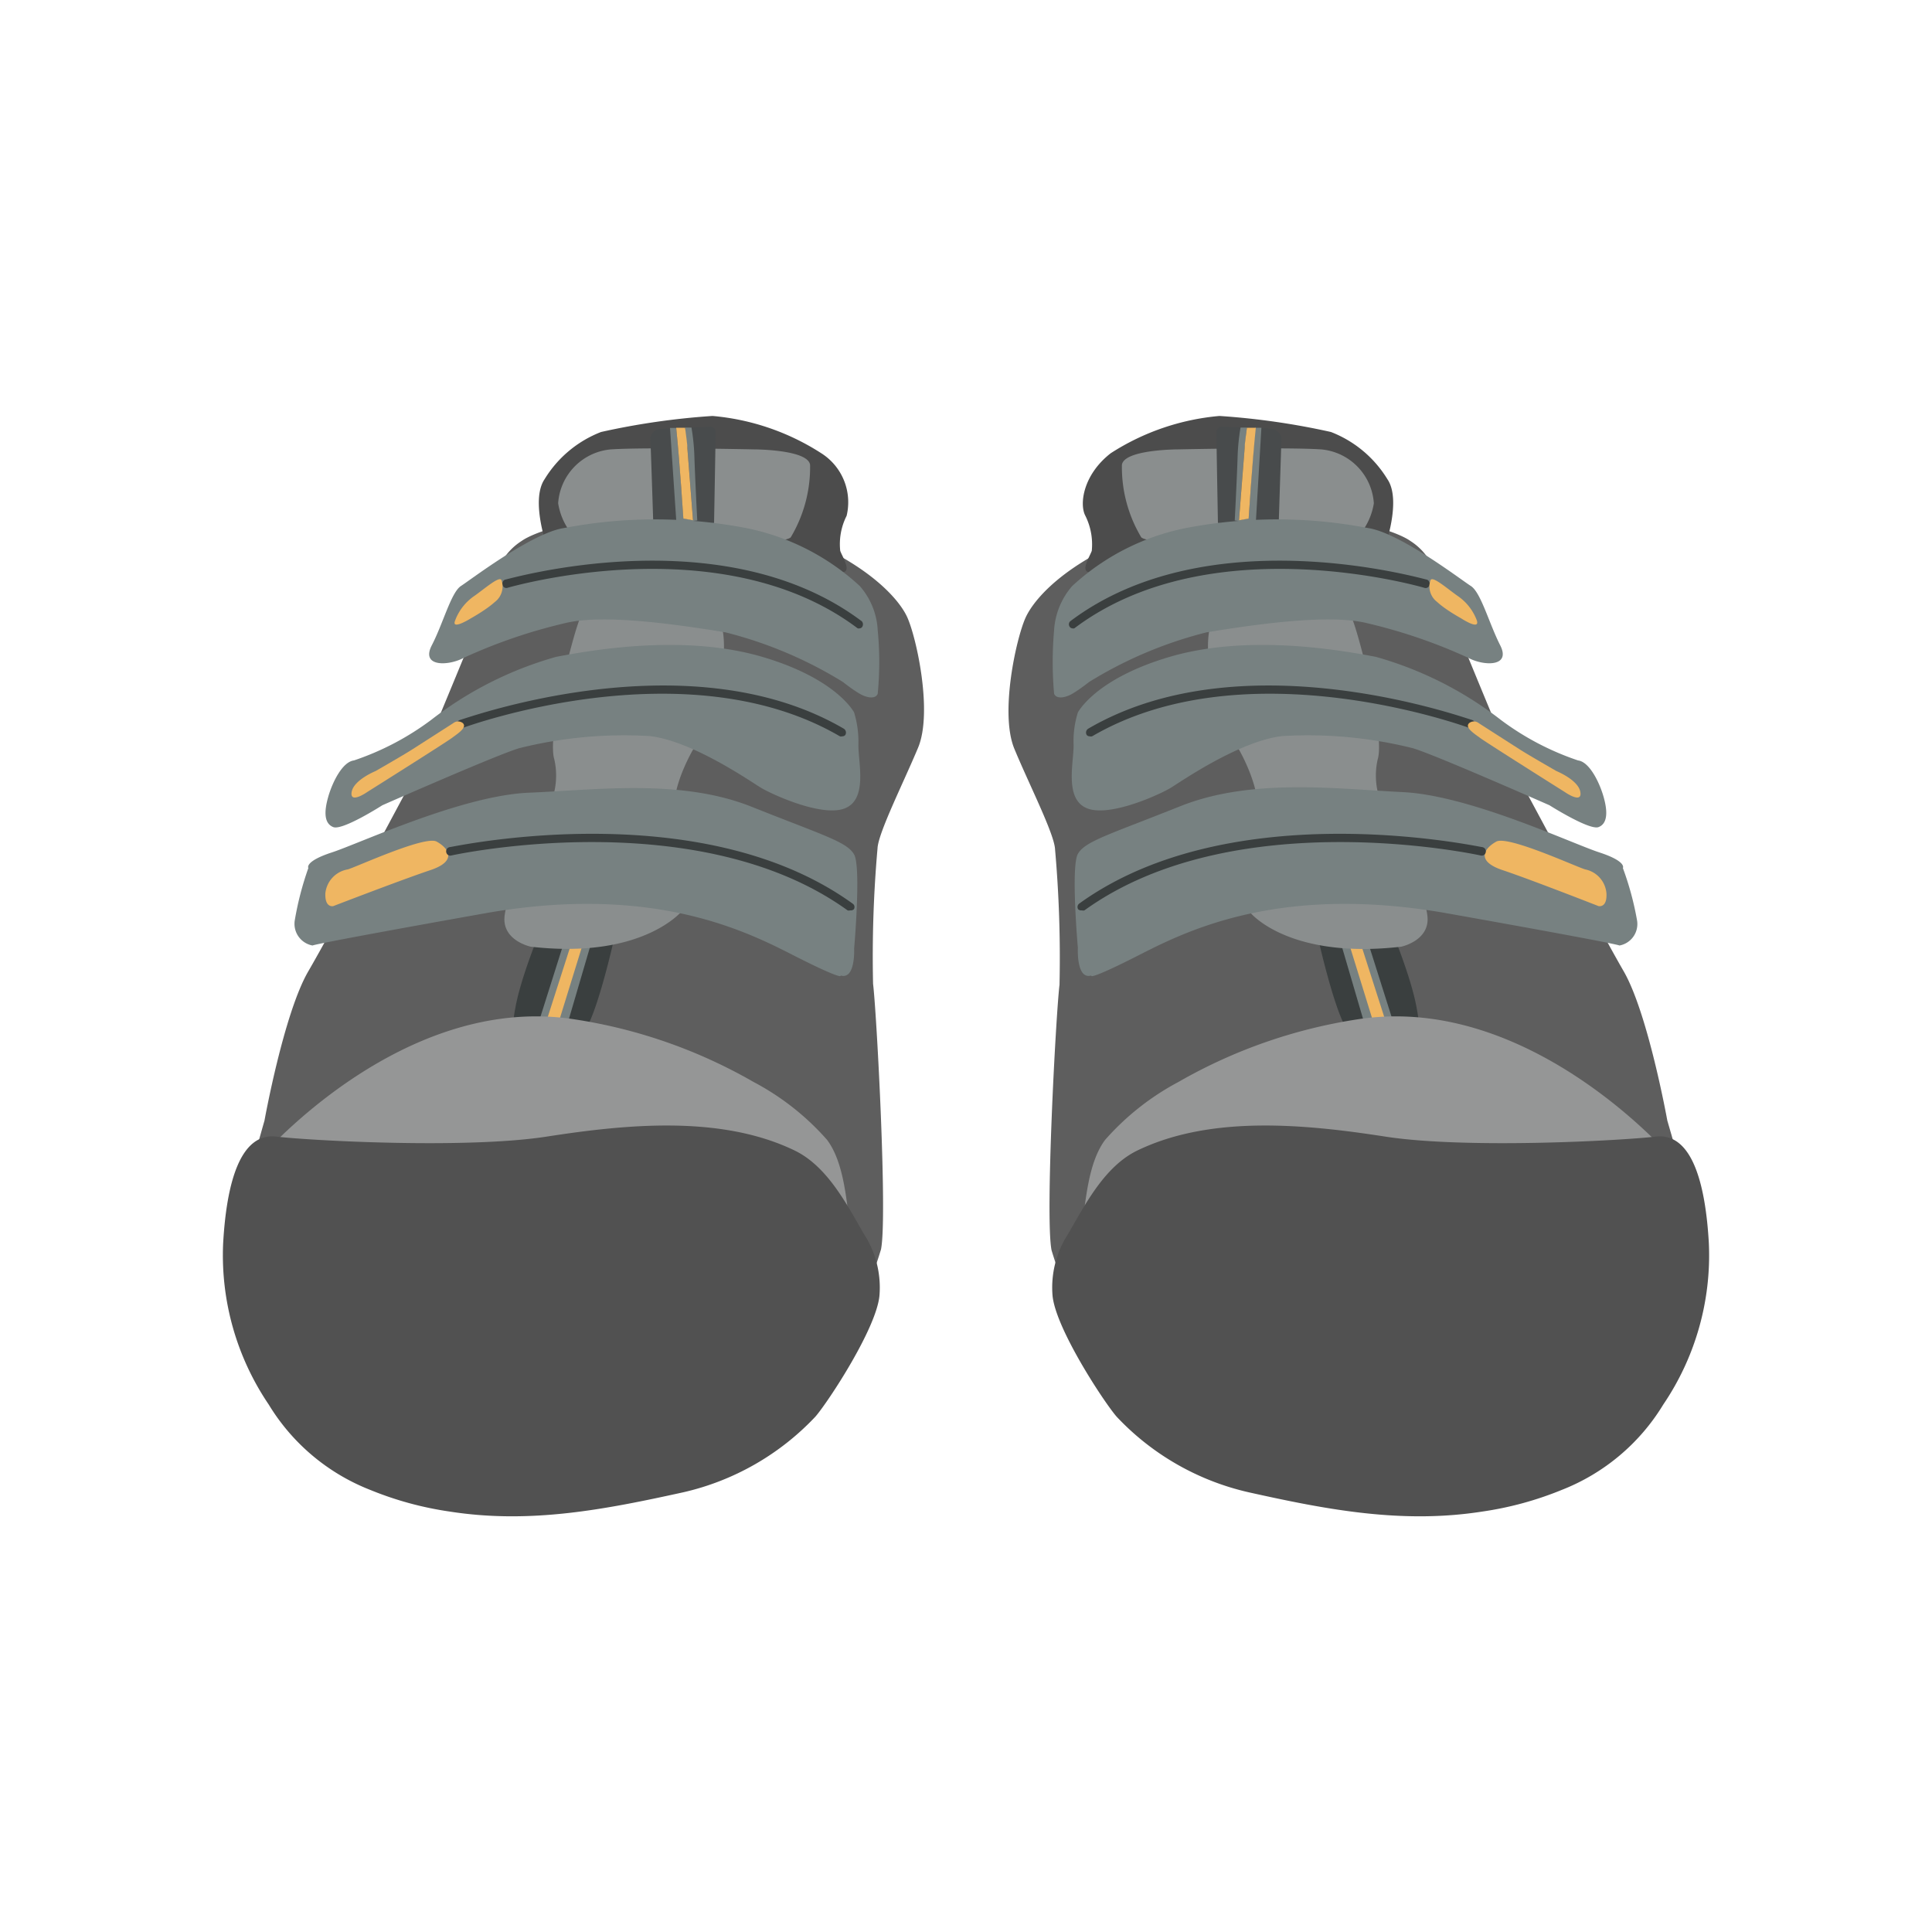
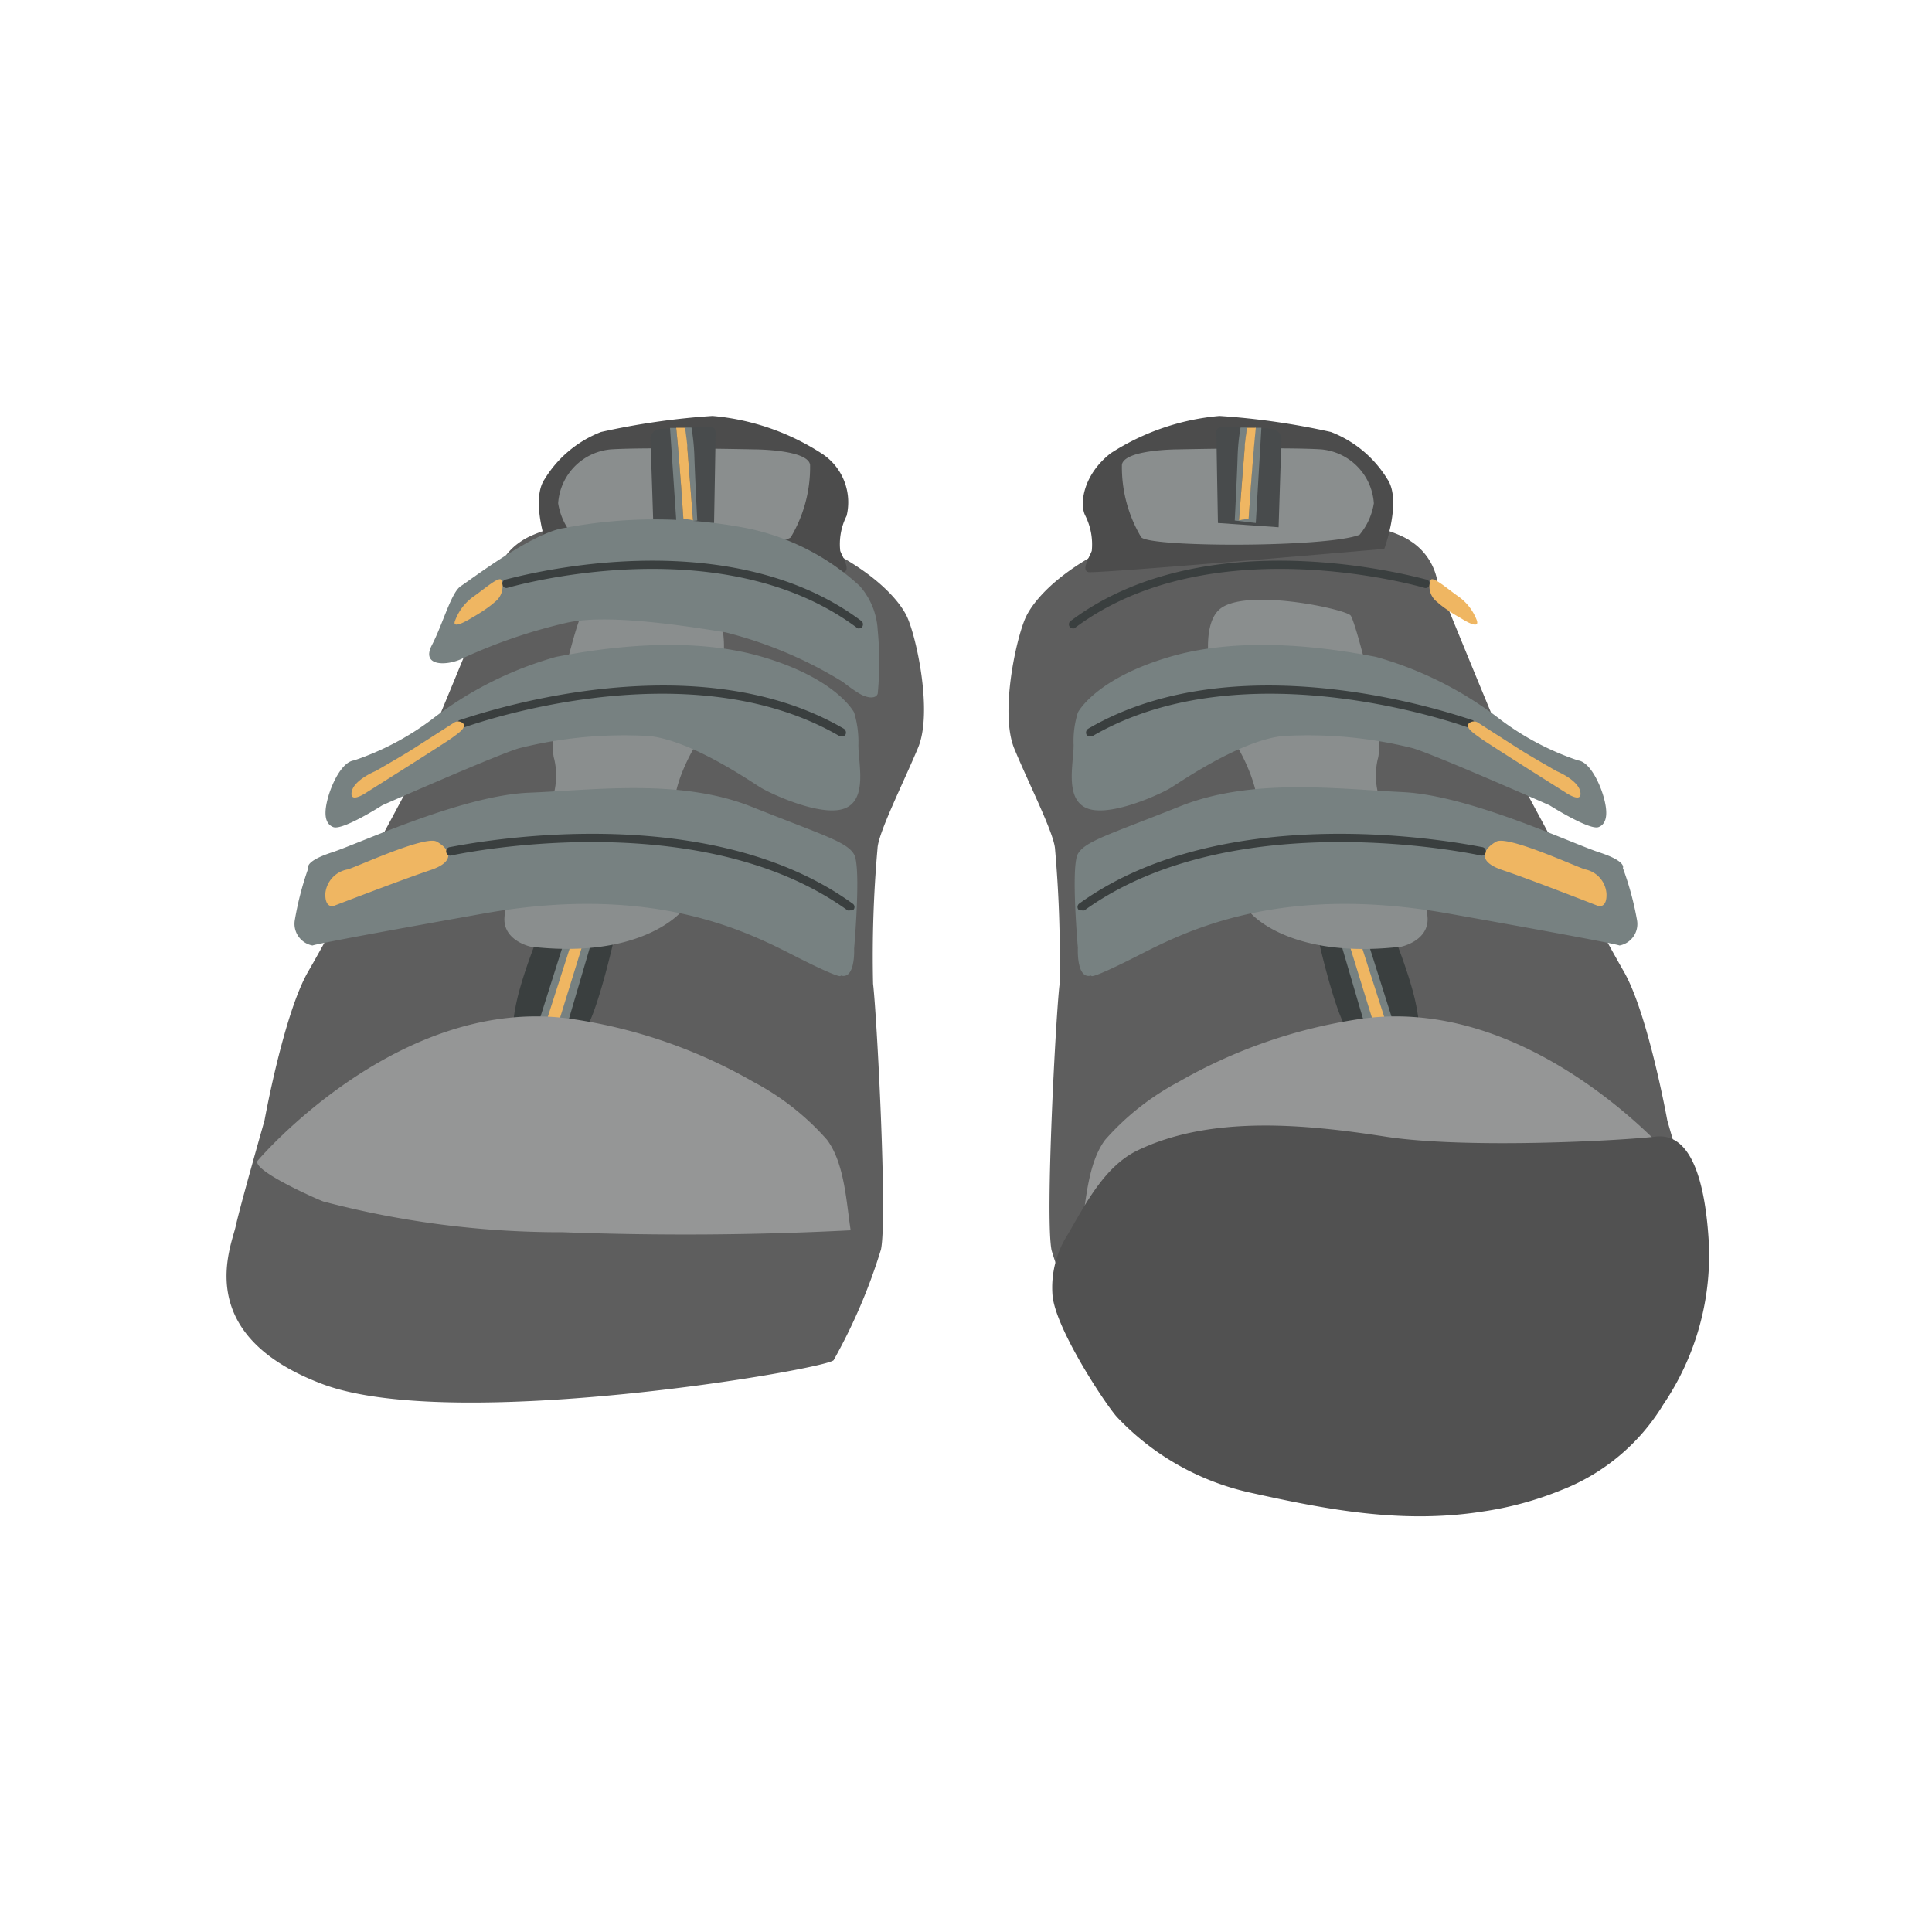
<svg xmlns="http://www.w3.org/2000/svg" id="圖層_1" data-name="圖層 1" viewBox="0 0 100 100">
  <defs>
    <style>.cls-1{fill:#5e5e5e;}.cls-2{fill:#3a3f3f;}.cls-3{fill:#778181;}.cls-4{fill:#efb662;}.cls-5{fill:#959696;}.cls-6{fill:#515151;}.cls-7{fill:#8a8e8e;}.cls-8{fill:#4c4c4c;}.cls-9{fill:#484b4c;}</style>
  </defs>
  <path class="cls-1" d="M13.69,58s1-5.55,2.27-7.73,4.93-9.08,5.32-9.79,4.31-10.33,4.31-10.33A3.12,3.12,0,0,1,27,28c1.28-.91,7.62-2.39,12.53-.87s6.94,3.73,7.43,4.82,1.32,4.93.56,6.75-2.07,4.42-2.1,5.22a63.7,63.7,0,0,0-.23,7c.19,1.57.75,12.1.41,13.75a29,29,0,0,1-2.45,5.73c-.32.46-19.67,3.8-26.46,1.24s-4.72-7.11-4.49-8.17S13.69,58,13.69,58Z" />
  <path class="cls-2" d="M26.51,53.49a10.81,10.81,0,0,1,.4-2.32c.37-1.33,1-2.87,1-2.87L31.92,48s-1,4.68-1.77,5.52S26.51,53.49,26.51,53.49Z" />
  <polygon class="cls-3" points="27.89 52.89 29.31 48.4 30.72 48.4 29.38 52.97 27.89 52.89" />
  <polygon class="cls-4" points="28.3 52.8 29.71 48.4 30.31 48.4 28.95 52.8 28.3 52.8" />
  <path class="cls-5" d="M13.36,60.05s7.37-8.69,16.37-7.29A26.56,26.56,0,0,1,39,56a13.39,13.39,0,0,1,3.81,3c.91,1.22,1,3.27,1.22,4.68q-7.44.38-14.89.1a48.31,48.31,0,0,1-12.4-1.59C16.5,62.11,12.87,60.52,13.36,60.05Z" />
-   <path class="cls-6" d="M19.17,77.12a10.71,10.71,0,0,1-5.26-4.42,13.77,13.77,0,0,1-2.36-8.35c.17-3,.84-5.74,2.75-5.52s9.87.64,14,0,9-1.12,12.81.71c1.7.81,2.71,2.78,3.6,4.32a5.09,5.09,0,0,1,.81,3.21c-.17,1.71-2.64,5.47-3.31,6.25a13.52,13.52,0,0,1-6.84,3.92c-4.05.89-7.91,1.65-12.08,1A17.39,17.39,0,0,1,19.17,77.12Z" />
  <path class="cls-7" d="M27.47,49s-1.43-.3-1.36-1.5,1.65-4.49,2-5.2a3.79,3.79,0,0,0,.58-3c-.41-1.33,1.14-7.11,1.4-7.44s5.26-1.41,6.7-.39.29,5.46-.59,6.79S34.73,41.34,35,41.79s.88,4.78.22,5.45S32.3,49.56,27.47,49Z" />
  <path class="cls-8" d="M28.35,28.41s-.92-2.5-.16-3.61a5.93,5.93,0,0,1,2.92-2.44,37.84,37.84,0,0,1,5.77-.83,12.37,12.37,0,0,1,5.63,1.93,3,3,0,0,1,1.31,3.24,3.24,3.24,0,0,0-.33,1.81c.09.27.57,1,.18,1.1S28.35,28.41,28.35,28.41Z" />
  <path class="cls-7" d="M29.63,27.68a3.36,3.36,0,0,1-.74-1.63,3,3,0,0,1,2.73-2.79c1.84-.12,7.4,0,7.4,0s2.8,0,2.91.8a7.08,7.08,0,0,1-1,3.75C40.42,28.34,31.28,28.34,29.63,27.68Z" />
  <path class="cls-9" d="M33.82,27.29s-.14-4.4-.16-4.6a.58.58,0,0,1,.47-.49c.22,0,2.59-.11,2.59-.11a.28.28,0,0,1,.32.28c0,.32-.08,4.7-.08,4.7Z" />
  <path class="cls-3" d="M36.09,26.94s-.11-2.1-.15-3.35a10.91,10.91,0,0,0-.15-1.46h-.33c0,.42.09.83.12,1.09.06.75.29,3.7.29,3.7l-.5-.09S35.19,24,35,22.15l-.32,0,.33,4.9Z" />
  <path class="cls-4" d="M35.37,26.84l.5.09s-.23-2.95-.29-3.7c0-.26-.07-.67-.12-1.09H35C35.19,24,35.37,26.84,35.37,26.84Z" />
  <path class="cls-3" d="M43.51,50.49s.22.29-2.06-.85-7.19-4-16.39-2.36-8.88,1.66-8.88,1.66a1.14,1.14,0,0,1-.92-1.32,16.14,16.14,0,0,1,.7-2.69s-.22-.34,1.22-.81,6.74-2.95,10.2-3.09,7.85-.74,11.53.73,4.93,1.81,5.3,2.47,0,4.86,0,4.86S44.29,50.73,43.51,50.49Z" />
  <path class="cls-4" d="M17.25,46.9s-.44.11-.41-.66A1.4,1.4,0,0,1,18,45c.41-.11,4-1.77,4.6-1.44s1.11,1-.33,1.48S17.25,46.9,17.25,46.9Z" />
  <path class="cls-2" d="M44,47.12a.22.22,0,0,1-.13,0c-7.78-5.61-20.38-2.87-20.51-2.84a.21.21,0,0,1-.26-.16.22.22,0,0,1,.16-.27c.13,0,12.93-2.82,20.87,2.92a.21.21,0,0,1,.06.3A.25.25,0,0,1,44,47.12Z" />
  <path class="cls-3" d="M19.79,41.68S17.73,43,17.25,42.81s-.48-.8-.26-1.57.74-1.81,1.33-1.88a14.23,14.23,0,0,0,4-2.1A18.87,18.87,0,0,1,28.78,34c2.28-.44,6.81-1.14,10.68,0s4.75,2.88,4.75,2.88a5.24,5.24,0,0,1,.22,1.69c0,.95.48,2.8-.7,3.27s-3.79-.73-4.35-1.07-3.53-2.41-5.74-2.67a22.38,22.38,0,0,0-6.74.62C25.87,39,19.79,41.68,19.79,41.68Z" />
  <path class="cls-2" d="M43.6,38.11a.21.21,0,0,1-.13,0c-8-4.67-19.42-.47-19.53-.43a.21.21,0,0,1-.27-.13.22.22,0,0,1,.12-.28c.12,0,11.74-4.31,19.89.45a.24.24,0,0,1,.08.31A.18.18,0,0,1,43.6,38.11Z" />
  <path class="cls-4" d="M19,41s-.9.63-.8,0,1.24-1.09,1.24-1.09,1.41-.81,1.85-1.09,2.17-1.39,2.17-1.39a.4.4,0,0,1,.5,0c.21.22-.19.49-.59.78S19,41,19,41Z" />
  <path class="cls-3" d="M43.63,35.3a21.53,21.53,0,0,0-6.08-2.57c-2.57-.42-6.22-.94-8.2-.5A27.54,27.54,0,0,0,24,34.05c-.77.42-2.24.49-1.65-.65s1-2.74,1.51-3.07,3.71-2.77,5.34-3a25,25,0,0,1,9.41,0,12.18,12.18,0,0,1,5.89,3,3.75,3.75,0,0,1,.93,2.29,17,17,0,0,1,0,3.29c-.11.28-.55.22-.93,0S43.63,35.3,43.63,35.3Z" />
  <path class="cls-2" d="M44.51,32.52a.19.19,0,0,1-.12,0c-7.06-5.32-18-2.13-18.14-2.09a.2.2,0,0,1-.24-.16.22.22,0,0,1,.14-.27c.11,0,11.24-3.28,18.46,2.16a.24.24,0,0,1,0,.31A.16.16,0,0,1,44.51,32.52Z" />
  <path class="cls-4" d="M24.38,32s-1.05.66-.82.11a2.66,2.66,0,0,1,1-1.27c.54-.38,1.32-1.07,1.4-.8a1,1,0,0,1-.35,1.12C25.16,31.57,24.38,32,24.38,32Z" />
  <path class="cls-1" d="M86.3,58s-1-5.55-2.26-7.73-4.92-9.08-5.32-9.79-4.31-10.33-4.31-10.33A3.12,3.12,0,0,0,73,28c-1.28-.91-7.62-2.39-12.53-.87S53.56,30.88,53.07,32s-1.32,4.93-.57,6.75,2.08,4.42,2.11,5.22a63.7,63.7,0,0,1,.23,7c-.19,1.57-.75,12.1-.41,13.75a29,29,0,0,0,2.45,5.73c.32.46,19.67,3.8,26.46,1.24s4.72-7.11,4.49-8.17S86.3,58,86.3,58Z" />
  <path class="cls-2" d="M73.49,53.49a10.81,10.81,0,0,0-.4-2.32c-.37-1.33-1-2.87-1-2.87l-4-.33s1,4.68,1.77,5.52S73.49,53.49,73.49,53.49Z" />
  <polygon class="cls-3" points="72.11 52.89 70.69 48.4 69.28 48.4 70.62 52.97 72.11 52.89" />
  <polygon class="cls-4" points="71.7 52.8 70.29 48.4 69.69 48.4 71.05 52.8 71.7 52.8" />
  <path class="cls-5" d="M86.64,60.05s-7.37-8.69-16.37-7.29A26.69,26.69,0,0,0,61,56a13.48,13.48,0,0,0-3.8,3c-.91,1.22-1,3.27-1.23,4.68q7.44.38,14.9.1a48.31,48.31,0,0,0,12.4-1.59C83.5,62.11,87.13,60.52,86.64,60.05Z" />
  <path class="cls-6" d="M80.83,77.12a10.71,10.71,0,0,0,5.26-4.42,13.77,13.77,0,0,0,2.36-8.35c-.17-3-.84-5.74-2.75-5.52s-9.87.64-14,0-9-1.12-12.81.71c-1.7.81-2.71,2.78-3.6,4.32a5.09,5.09,0,0,0-.81,3.21c.17,1.71,2.64,5.47,3.31,6.25a13.47,13.47,0,0,0,6.84,3.92c4,.89,7.91,1.65,12.08,1A17.39,17.39,0,0,0,80.83,77.12Z" />
  <path class="cls-7" d="M72.53,49s1.43-.3,1.36-1.5-1.65-4.49-2-5.2a3.79,3.79,0,0,1-.58-3c.41-1.33-1.14-7.11-1.4-7.44s-5.26-1.41-6.7-.39-.3,5.46.59,6.79,1.47,3.16,1.21,3.61-.88,4.78-.22,5.45S67.7,49.56,72.53,49Z" />
  <path class="cls-8" d="M71.65,28.41s.92-2.5.16-3.61a5.93,5.93,0,0,0-2.92-2.44,38,38,0,0,0-5.77-.83,12.37,12.37,0,0,0-5.63,1.93c-1.44,1.12-1.63,2.65-1.31,3.24a3.33,3.33,0,0,1,.33,1.81c-.09.27-.57,1-.18,1.1S71.65,28.41,71.65,28.41Z" />
  <path class="cls-7" d="M70.37,27.68a3.36,3.36,0,0,0,.74-1.63,3,3,0,0,0-2.73-2.79c-1.84-.12-7.4,0-7.4,0s-2.8,0-2.91.8a7.08,7.08,0,0,0,1,3.75C59.58,28.34,68.72,28.34,70.37,27.68Z" />
  <path class="cls-9" d="M66.18,27.29s.14-4.4.15-4.6-.24-.45-.46-.49-2.59-.11-2.59-.11a.28.28,0,0,0-.32.28c0,.32.08,4.7.08,4.7Z" />
  <path class="cls-3" d="M63.91,26.94s.11-2.1.15-3.35a10.91,10.91,0,0,1,.15-1.46h.33c-.05.42-.1.83-.12,1.09-.06.75-.29,3.7-.29,3.7l.5-.09s.18-2.8.34-4.69l.32,0L65,27.07Z" />
  <path class="cls-4" d="M64.63,26.84l-.5.09s.23-2.95.29-3.7c0-.26.07-.67.12-1.09H65C64.81,24,64.63,26.84,64.63,26.84Z" />
  <path class="cls-3" d="M56.49,50.49s-.22.29,2.06-.85,7.18-4,16.39-2.36,8.88,1.66,8.88,1.66a1.13,1.13,0,0,0,.91-1.32A15.51,15.51,0,0,0,84,44.93s.22-.34-1.22-.81S76.08,41.17,72.62,41s-7.85-.74-11.53.73-4.93,1.81-5.3,2.47,0,4.86,0,4.86S55.7,50.73,56.49,50.49Z" />
  <path class="cls-4" d="M82.74,46.9s.45.11.41-.66A1.38,1.38,0,0,0,82.05,45c-.41-.11-4-1.77-4.6-1.44s-1.11,1,.33,1.48S82.74,46.9,82.74,46.9Z" />
  <path class="cls-2" d="M56,47.12a.22.22,0,0,0,.13,0c7.78-5.61,20.38-2.87,20.51-2.84a.21.21,0,0,0,.26-.16.22.22,0,0,0-.16-.27c-.13,0-12.93-2.82-20.88,2.92a.22.22,0,0,0-.05.3A.25.25,0,0,0,56,47.12Z" />
  <path class="cls-3" d="M80.2,41.68s2.07,1.31,2.54,1.13.48-.8.26-1.57-.74-1.81-1.32-1.88a14.23,14.23,0,0,1-4-2.1A18.87,18.87,0,0,0,71.22,34c-2.28-.44-6.81-1.14-10.68,0s-4.75,2.88-4.75,2.88a4.93,4.93,0,0,0-.22,1.69c0,.95-.48,2.8.7,3.27s3.79-.73,4.34-1.07,3.54-2.41,5.75-2.67a22.38,22.38,0,0,1,6.74.62C74.13,39,80.2,41.68,80.2,41.68Z" />
  <path class="cls-2" d="M56.4,38.11a.21.21,0,0,0,.13,0c8-4.67,19.41-.47,19.53-.43a.21.21,0,0,0,.27-.13.22.22,0,0,0-.12-.28c-.12,0-11.75-4.31-19.89.45a.24.24,0,0,0-.08.31A.18.18,0,0,0,56.4,38.11Z" />
  <path class="cls-4" d="M81,41s.9.63.8,0-1.24-1.09-1.24-1.09-1.41-.81-1.85-1.09-2.17-1.39-2.17-1.39a.4.4,0,0,0-.5,0c-.22.22.19.49.59.78S81,41,81,41Z" />
-   <path class="cls-3" d="M56.37,35.3a21.53,21.53,0,0,1,6.08-2.57c2.57-.42,6.22-.94,8.2-.5A27.54,27.54,0,0,1,76,34.05c.77.42,2.23.49,1.65-.65s-1-2.74-1.52-3.07-3.7-2.77-5.33-3a25,25,0,0,0-9.41,0,12.18,12.18,0,0,0-5.89,3,3.82,3.82,0,0,0-.94,2.29,18.8,18.8,0,0,0,0,3.29c.12.28.56.22.94,0S56.37,35.3,56.37,35.3Z" />
  <path class="cls-2" d="M55.49,32.52a.19.19,0,0,0,.12,0c7.06-5.32,18-2.13,18.13-2.09a.2.2,0,0,0,.25-.16.22.22,0,0,0-.14-.27c-.11,0-11.25-3.28-18.46,2.16a.22.22,0,0,0,0,.31A.16.16,0,0,0,55.49,32.52Z" />
  <path class="cls-4" d="M75.62,32s1,.66.82.11a2.66,2.66,0,0,0-1-1.27c-.54-.38-1.32-1.07-1.4-.8a1,1,0,0,0,.35,1.12C74.83,31.57,75.62,32,75.62,32Z" />
</svg>